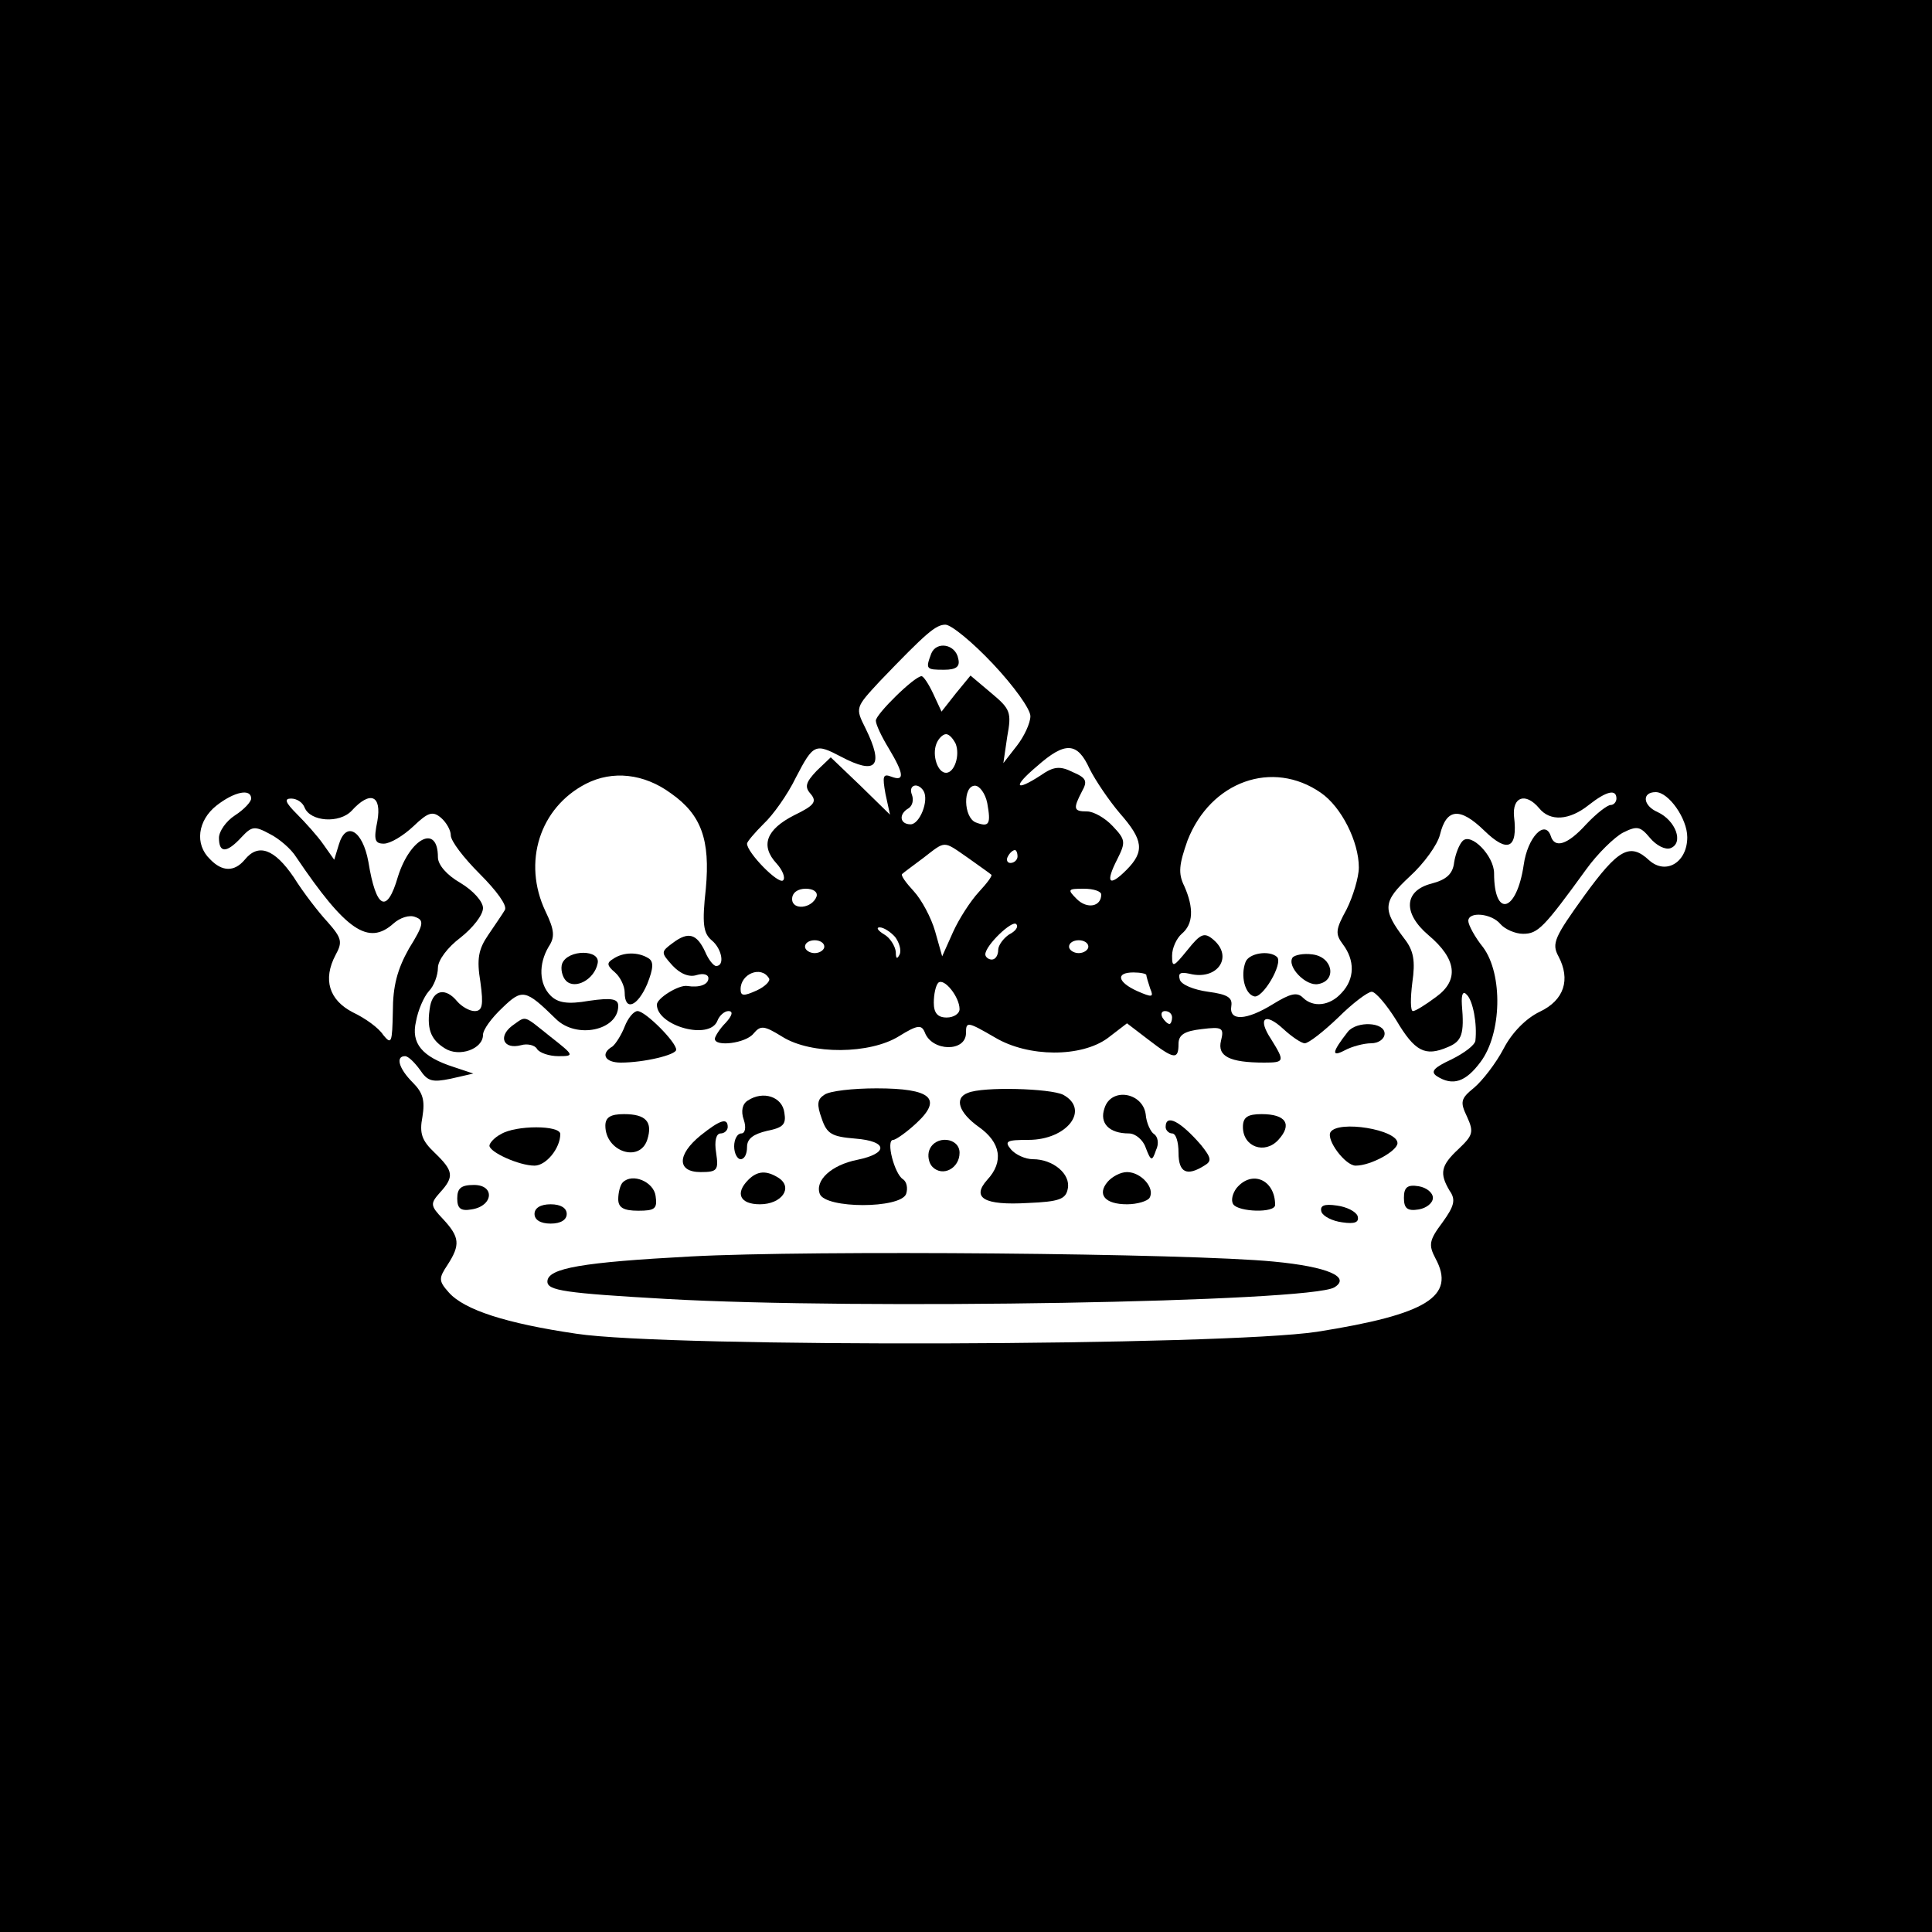
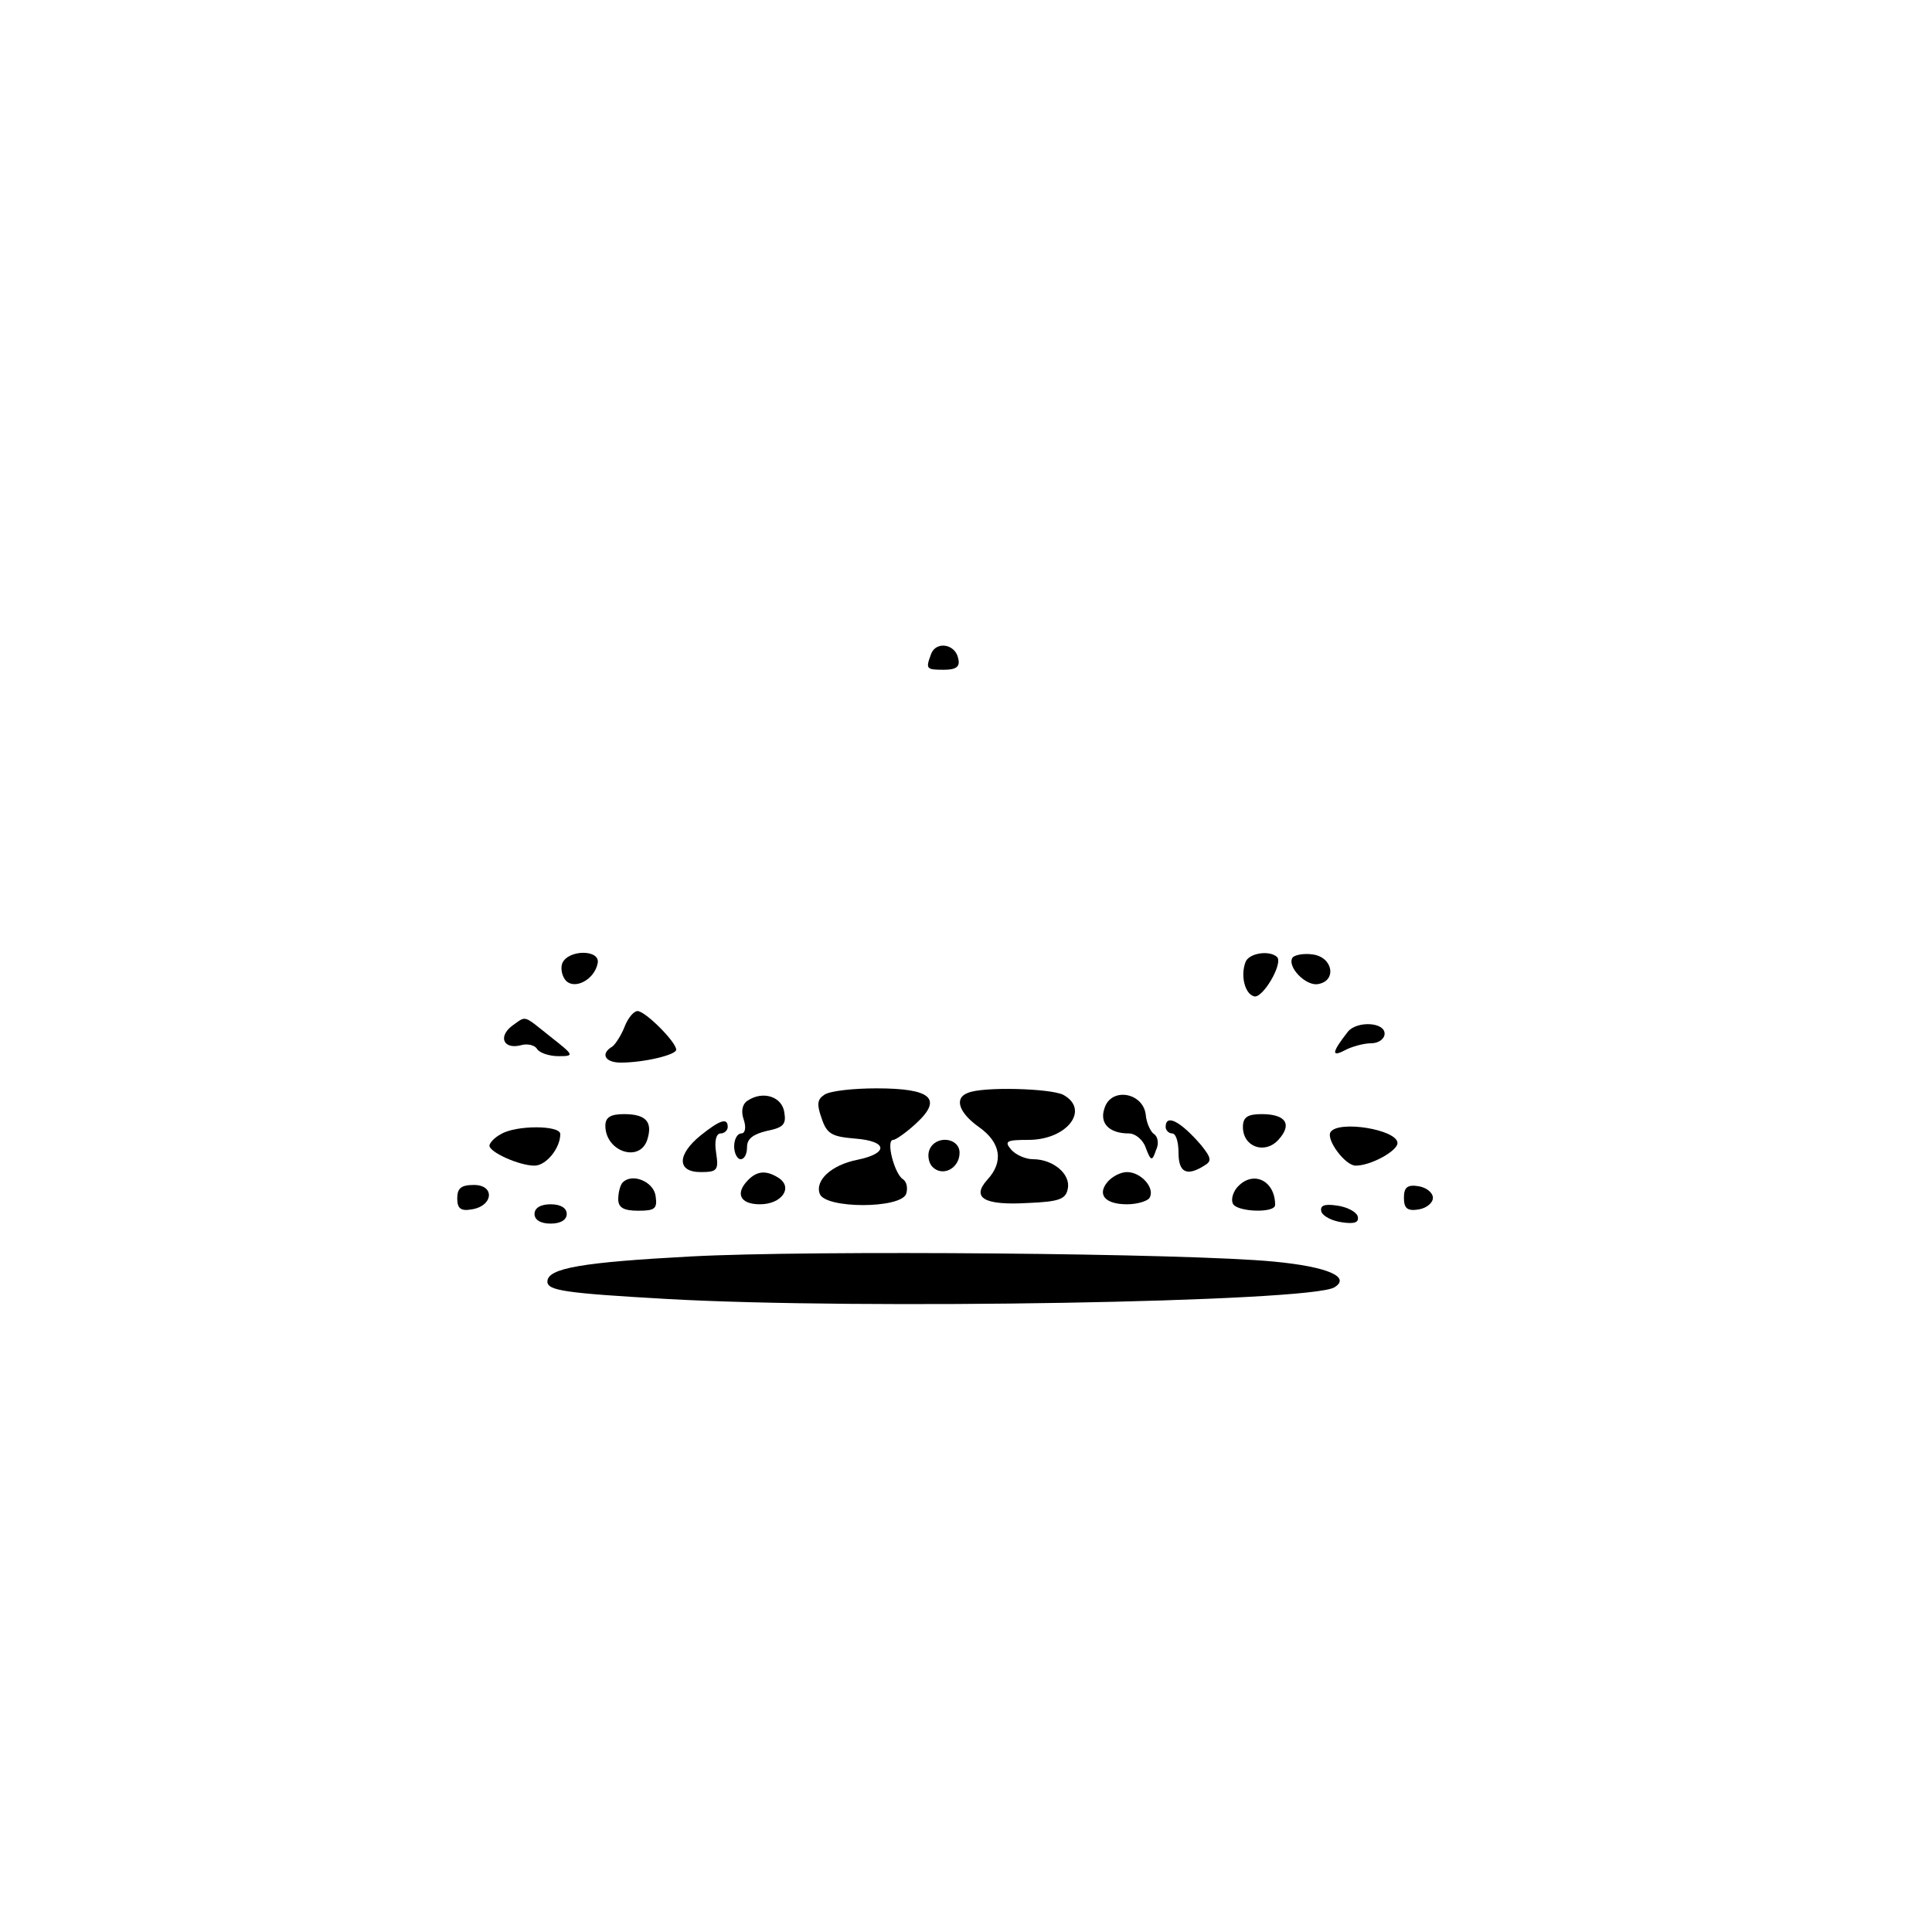
<svg xmlns="http://www.w3.org/2000/svg" version="1.0" width="300pt" height="300pt" viewBox="0 0 300 300" preserveAspectRatio="xMidYMid meet">
  <g transform="translate(0,300) scale(0.1,-0.1)" fill="#000000" stroke="none">
-     <path d="M0 1500 l0 -1500 1500 0 1500 0 0 1500 0 1500 -1500 0 -1500 0 0 -1500z m1542 469 c32 -34 58 -70 58 -81 0 -11 -10 -32 -21 -46 l-21 -27 6 41 c7 38 5 43 -25 68 l-32 27 -23 -28 -22 -28 -13 28 c-7 15 -15 27 -18 27 -11 0 -71 -59 -71 -69 0 -6 9 -25 20 -43 24 -40 25 -52 4 -44 -13 5 -14 1 -9 -27 l7 -32 -46 45 -46 44 -22 -21 c-17 -18 -19 -25 -9 -36 10 -12 5 -18 -26 -33 -43 -22 -53 -47 -27 -75 9 -10 14 -22 10 -26 -7 -7 -56 43 -56 57 0 3 12 17 26 31 14 13 37 45 50 72 27 52 30 53 70 32 55 -29 67 -15 38 44 -16 32 -16 32 22 73 72 75 87 88 102 88 9 0 42 -27 74 -61z m-58 -124 c7 -18 -2 -45 -15 -45 -13 0 -22 27 -15 45 3 8 10 15 15 15 5 0 11 -7 15 -15z m208 -39 c9 -18 30 -49 47 -69 36 -41 39 -59 10 -88 -27 -27 -33 -20 -14 17 13 26 13 30 -7 51 -12 13 -30 23 -40 23 -21 0 -22 4 -8 31 9 16 7 21 -14 30 -20 10 -30 9 -50 -5 -40 -26 -44 -18 -6 14 44 39 63 38 82 -4z m-650 -38 c47 -33 61 -72 54 -148 -6 -54 -4 -69 9 -80 16 -13 21 -40 7 -40 -4 0 -12 10 -17 22 -13 28 -26 32 -50 14 -19 -14 -19 -15 -1 -35 12 -13 26 -19 38 -15 10 3 18 1 18 -5 0 -10 -14 -15 -33 -12 -13 2 -47 -19 -47 -29 0 -33 82 -56 94 -25 3 8 11 15 17 15 8 0 6 -7 -4 -18 -10 -10 -17 -22 -17 -25 0 -13 48 -7 60 8 11 13 16 13 45 -5 45 -28 136 -27 181 1 29 18 35 18 40 6 11 -30 64 -31 64 -1 0 18 2 18 45 -7 52 -31 134 -31 175 -1 l30 23 34 -26 c39 -30 46 -31 46 -6 0 14 9 20 36 23 32 4 35 2 30 -18 -6 -24 13 -34 67 -34 32 0 32 2 11 36 -22 33 -10 43 19 16 13 -12 28 -22 33 -22 6 0 29 18 52 40 22 22 46 40 52 40 6 0 23 -20 38 -44 29 -49 45 -57 80 -42 22 9 26 20 22 66 -1 17 2 22 8 15 9 -9 16 -44 13 -71 -1 -7 -17 -19 -37 -29 -28 -13 -33 -19 -23 -26 25 -16 45 -9 68 22 33 44 35 136 4 178 -13 16 -23 35 -23 41 0 15 36 12 50 -5 7 -8 23 -15 35 -15 23 0 32 9 98 100 18 25 44 50 57 57 22 11 27 10 42 -8 10 -12 24 -19 32 -16 21 8 8 43 -20 56 -23 10 -25 31 -3 31 20 0 49 -41 49 -70 0 -39 -33 -59 -59 -36 -30 28 -48 18 -101 -55 -46 -64 -51 -74 -40 -94 19 -36 9 -68 -29 -86 -21 -10 -43 -32 -56 -57 -12 -23 -33 -50 -46 -61 -21 -17 -22 -22 -11 -45 11 -24 9 -29 -13 -50 -28 -26 -30 -38 -14 -65 10 -14 7 -24 -11 -49 -21 -28 -22 -35 -11 -56 32 -59 -13 -87 -184 -114 -146 -22 -1006 -25 -1150 -3 -109 16 -174 37 -198 64 -16 18 -16 22 -2 43 20 31 19 43 -7 71 -20 21 -20 24 -5 41 23 25 21 34 -8 62 -20 19 -24 30 -19 56 4 25 1 37 -15 53 -22 22 -27 41 -12 41 5 0 15 -10 23 -21 12 -18 19 -20 48 -14 l35 8 -30 10 c-50 16 -67 37 -59 71 3 17 12 38 20 47 8 8 14 25 14 36 0 12 15 32 35 47 19 15 35 35 35 46 0 10 -15 27 -35 39 -21 12 -35 28 -35 40 0 52 -43 30 -62 -30 -17 -59 -34 -51 -46 23 -9 49 -35 64 -46 26 l-7 -23 -17 24 c-9 13 -28 34 -41 47 -18 18 -20 24 -9 24 9 0 18 -6 21 -14 9 -22 54 -25 73 -5 29 32 47 24 40 -16 -6 -29 -4 -35 10 -35 10 0 30 12 46 27 23 22 30 24 43 13 8 -7 15 -19 15 -27 0 -9 20 -35 45 -60 26 -26 43 -49 39 -56 -4 -7 -16 -24 -26 -39 -15 -22 -18 -37 -12 -73 5 -36 3 -45 -9 -45 -8 0 -20 7 -27 15 -18 22 -37 18 -42 -7 -6 -34 0 -52 23 -66 22 -14 59 -1 59 21 0 8 13 26 30 42 31 30 36 29 83 -17 32 -32 97 -18 97 20 0 11 -10 13 -45 8 -34 -6 -49 -3 -60 8 -18 18 -19 49 -3 76 10 15 9 26 -5 55 -36 76 -9 161 63 198 41 21 90 16 132 -15z m1009 1 c32 -22 59 -76 59 -116 0 -15 -9 -45 -19 -65 -17 -31 -18 -38 -6 -54 19 -25 19 -54 -2 -76 -18 -20 -44 -23 -60 -7 -9 9 -20 6 -46 -10 -42 -26 -69 -27 -65 -3 2 13 -6 18 -36 22 -22 3 -42 11 -44 19 -3 10 1 12 15 9 43 -11 69 26 37 53 -14 12 -20 9 -40 -16 -22 -27 -24 -28 -24 -9 0 12 7 27 15 34 18 15 19 40 4 74 -10 20 -8 34 5 71 36 92 132 126 207 74z m-617 3 c9 -15 -6 -52 -20 -52 -17 0 -19 16 -3 25 6 4 8 13 5 21 -6 15 9 20 18 6z m99 -19 c6 -33 3 -38 -18 -30 -19 8 -20 57 -1 57 7 0 16 -12 19 -27z m-1143 7 c0 -5 -11 -17 -25 -26 -14 -9 -25 -25 -25 -35 0 -24 12 -24 35 1 16 17 20 18 44 5 14 -7 33 -23 41 -36 77 -114 112 -138 151 -103 10 9 25 14 34 10 14 -5 13 -12 -10 -49 -18 -32 -25 -58 -25 -98 -1 -48 -2 -52 -15 -36 -7 11 -28 26 -47 35 -37 19 -47 51 -27 89 11 20 10 26 -12 51 -14 15 -38 46 -53 70 -30 44 -55 53 -76 27 -16 -19 -35 -19 -54 1 -24 23 -19 60 10 83 28 22 54 27 54 11z m2120 0 c0 -5 -4 -10 -9 -10 -5 0 -22 -13 -38 -30 -29 -32 -49 -38 -55 -18 -9 26 -36 -2 -42 -45 -11 -74 -46 -83 -46 -13 0 27 -36 64 -49 50 -5 -5 -11 -20 -13 -33 -2 -18 -12 -27 -35 -33 -43 -11 -45 -46 -5 -80 44 -37 48 -70 12 -96 -16 -12 -32 -22 -36 -22 -4 0 -4 20 -1 44 5 34 2 50 -12 68 -35 46 -34 58 8 97 22 20 43 49 47 65 10 41 31 43 69 6 36 -35 52 -28 46 22 -3 31 18 38 39 13 17 -21 47 -19 77 5 28 22 43 25 43 10z m-1007 -92 c18 -13 34 -24 36 -26 3 -1 -6 -13 -19 -27 -13 -14 -31 -42 -40 -62 l-17 -38 -11 39 c-6 21 -21 49 -33 62 -12 13 -21 25 -18 27 2 2 17 13 33 25 35 27 30 27 69 0z m77 2 c0 -5 -5 -10 -11 -10 -5 0 -7 5 -4 10 3 6 8 10 11 10 2 0 4 -4 4 -10z m-312 -62 c-7 -19 -38 -22 -38 -4 0 10 9 16 21 16 12 0 19 -5 17 -12z m442 3 c0 -19 -22 -23 -38 -7 -15 15 -14 16 11 16 15 0 27 -4 27 -9z m-143 -62 c-9 -6 -17 -17 -17 -24 0 -8 -4 -15 -10 -15 -5 0 -10 4 -10 8 0 14 42 54 48 47 4 -4 -1 -11 -11 -16z m-177 -4 c6 -8 10 -20 7 -27 -4 -8 -6 -7 -6 4 -1 9 -9 22 -18 27 -10 6 -13 11 -7 11 6 0 17 -7 24 -15z m-110 -15 c0 -5 -7 -10 -15 -10 -8 0 -15 5 -15 10 0 6 7 10 15 10 8 0 15 -4 15 -10z m410 0 c0 -5 -7 -10 -15 -10 -8 0 -15 5 -15 10 0 6 7 10 15 10 8 0 15 -4 15 -10z m-496 -49 c3 -4 -6 -13 -19 -19 -20 -9 -25 -9 -25 2 0 24 32 37 44 17z m586 5 c0 -2 3 -12 6 -21 6 -14 3 -14 -20 -4 -31 14 -34 29 -6 29 11 0 20 -2 20 -4z m-290 -53 c0 -7 -9 -13 -20 -13 -14 0 -20 7 -20 23 0 13 3 27 7 31 9 8 33 -22 33 -41z m330 -13 c0 -5 -2 -10 -4 -10 -3 0 -8 5 -11 10 -3 6 -1 10 4 10 6 0 11 -4 11 -10z" />
    <path d="M1446 1985 c-9 -24 -8 -25 20 -25 19 0 25 5 22 17 -4 23 -34 28 -42 8z" />
    <path d="M873 1504 c-3 -8 0 -21 6 -27 14 -14 44 2 49 27 5 22 -46 22 -55 0z" />
-     <path d="M952 1511 c-10 -6 -10 -10 3 -21 8 -7 15 -21 15 -31 0 -30 20 -22 35 13 10 25 10 35 2 40 -16 10 -39 10 -55 -1z" />
    <path d="M970 1406 c-5 -13 -14 -27 -19 -31 -19 -11 -12 -25 13 -25 36 0 86 12 86 20 0 12 -48 60 -60 60 -6 0 -15 -11 -20 -24z" />
    <path d="M795 1407 c-22 -17 -13 -37 14 -30 10 3 22 0 25 -6 4 -6 19 -11 33 -11 25 0 25 1 -12 30 -44 35 -37 33 -60 17z" />
    <path d="M2093 1398 c-25 -32 -26 -40 -5 -29 11 6 30 11 41 11 12 0 21 7 21 15 0 18 -43 20 -57 3z" />
    <path d="M1280 1300 c-11 -7 -12 -15 -4 -37 8 -24 16 -28 52 -31 51 -4 52 -23 3 -33 -40 -8 -66 -32 -58 -53 9 -23 125 -23 134 0 3 9 1 19 -5 23 -13 8 -27 61 -15 61 4 0 21 12 36 26 41 38 23 54 -62 54 -36 0 -73 -4 -81 -10z" />
    <path d="M1503 1303 c-22 -8 -14 -31 17 -53 34 -24 39 -54 13 -82 -25 -28 -5 -40 63 -36 49 2 59 6 62 22 5 23 -23 46 -54 46 -12 0 -27 7 -34 15 -11 13 -7 15 27 15 60 0 96 47 54 70 -20 10 -125 13 -148 3z" />
    <path d="M1161 1291 c-8 -5 -11 -16 -6 -30 4 -12 2 -21 -4 -21 -6 0 -11 -9 -11 -20 0 -11 5 -20 10 -20 6 0 10 8 10 19 0 13 10 20 31 25 25 5 30 10 27 28 -3 25 -33 35 -57 19z" />
    <path d="M1715 1279 c-8 -23 7 -39 38 -39 10 0 22 -10 26 -22 8 -21 10 -22 16 -4 5 10 3 21 -3 25 -5 3 -12 17 -13 31 -5 34 -54 42 -64 9z" />
    <path d="M940 1252 c0 -40 53 -58 65 -22 9 28 -2 40 -36 40 -21 0 -29 -5 -29 -18z" />
    <path d="M1930 1250 c0 -31 34 -43 55 -20 22 24 12 40 -26 40 -22 0 -29 -5 -29 -20z" />
    <path d="M1088 1237 c-37 -30 -37 -57 0 -57 26 0 28 3 24 30 -3 18 0 30 7 30 6 0 11 5 11 10 0 15 -12 11 -42 -13z" />
    <path d="M1810 1250 c0 -5 5 -10 10 -10 6 0 10 -13 10 -30 0 -31 13 -37 40 -20 12 7 11 12 -5 32 -32 37 -55 49 -55 28z" />
    <path d="M778 1239 c-10 -5 -18 -14 -18 -18 0 -10 46 -31 70 -31 18 0 40 27 40 49 0 14 -69 14 -92 0z" />
    <path d="M2066 1242 c-7 -12 23 -52 39 -52 24 0 65 23 65 35 0 21 -92 36 -104 17z" />
    <path d="M1443 1214 c-3 -8 -1 -20 5 -26 16 -16 42 -2 42 22 0 24 -38 28 -47 4z" />
    <path d="M1162 1168 c-21 -21 -13 -38 18 -38 34 0 52 26 29 41 -19 12 -33 11 -47 -3z" />
    <path d="M1720 1165 c-17 -20 -4 -35 30 -35 16 0 32 5 35 10 9 15 -13 40 -35 40 -10 0 -23 -7 -30 -15z" />
    <path d="M967 1164 c-4 -4 -7 -16 -7 -26 0 -13 8 -18 31 -18 26 0 30 3 27 23 -3 22 -36 36 -51 21z" />
    <path d="M1920 1155 c-6 -8 -9 -19 -5 -25 8 -12 65 -14 65 -1 0 39 -36 55 -60 26z" />
    <path d="M710 1139 c0 -15 5 -20 22 -17 34 5 37 38 4 38 -20 0 -26 -5 -26 -21z" />
    <path d="M2180 1140 c0 -16 5 -21 23 -18 12 2 22 10 22 18 0 8 -10 16 -22 18 -18 3 -23 -2 -23 -18z" />
    <path d="M830 1115 c0 -9 9 -15 25 -15 16 0 25 6 25 15 0 9 -9 15 -25 15 -16 0 -25 -6 -25 -15z" />
    <path d="M2052 1118 c3 -7 17 -14 32 -16 20 -3 27 0 24 10 -3 7 -17 14 -32 16 -20 3 -27 0 -24 -10z" />
    <path d="M1073 1049 c-168 -9 -223 -18 -223 -39 0 -14 27 -18 185 -27 298 -17 999 -5 1037 18 26 16 -10 32 -94 40 -133 13 -718 18 -905 8z" />
    <path d="M1934 1506 c-8 -21 -1 -49 13 -53 13 -5 46 51 36 61 -12 11 -44 6 -49 -8z" />
    <path d="M2007 1513 c-9 -14 21 -45 40 -41 29 5 23 42 -9 46 -14 2 -28 -1 -31 -5z" />
  </g>
</svg>